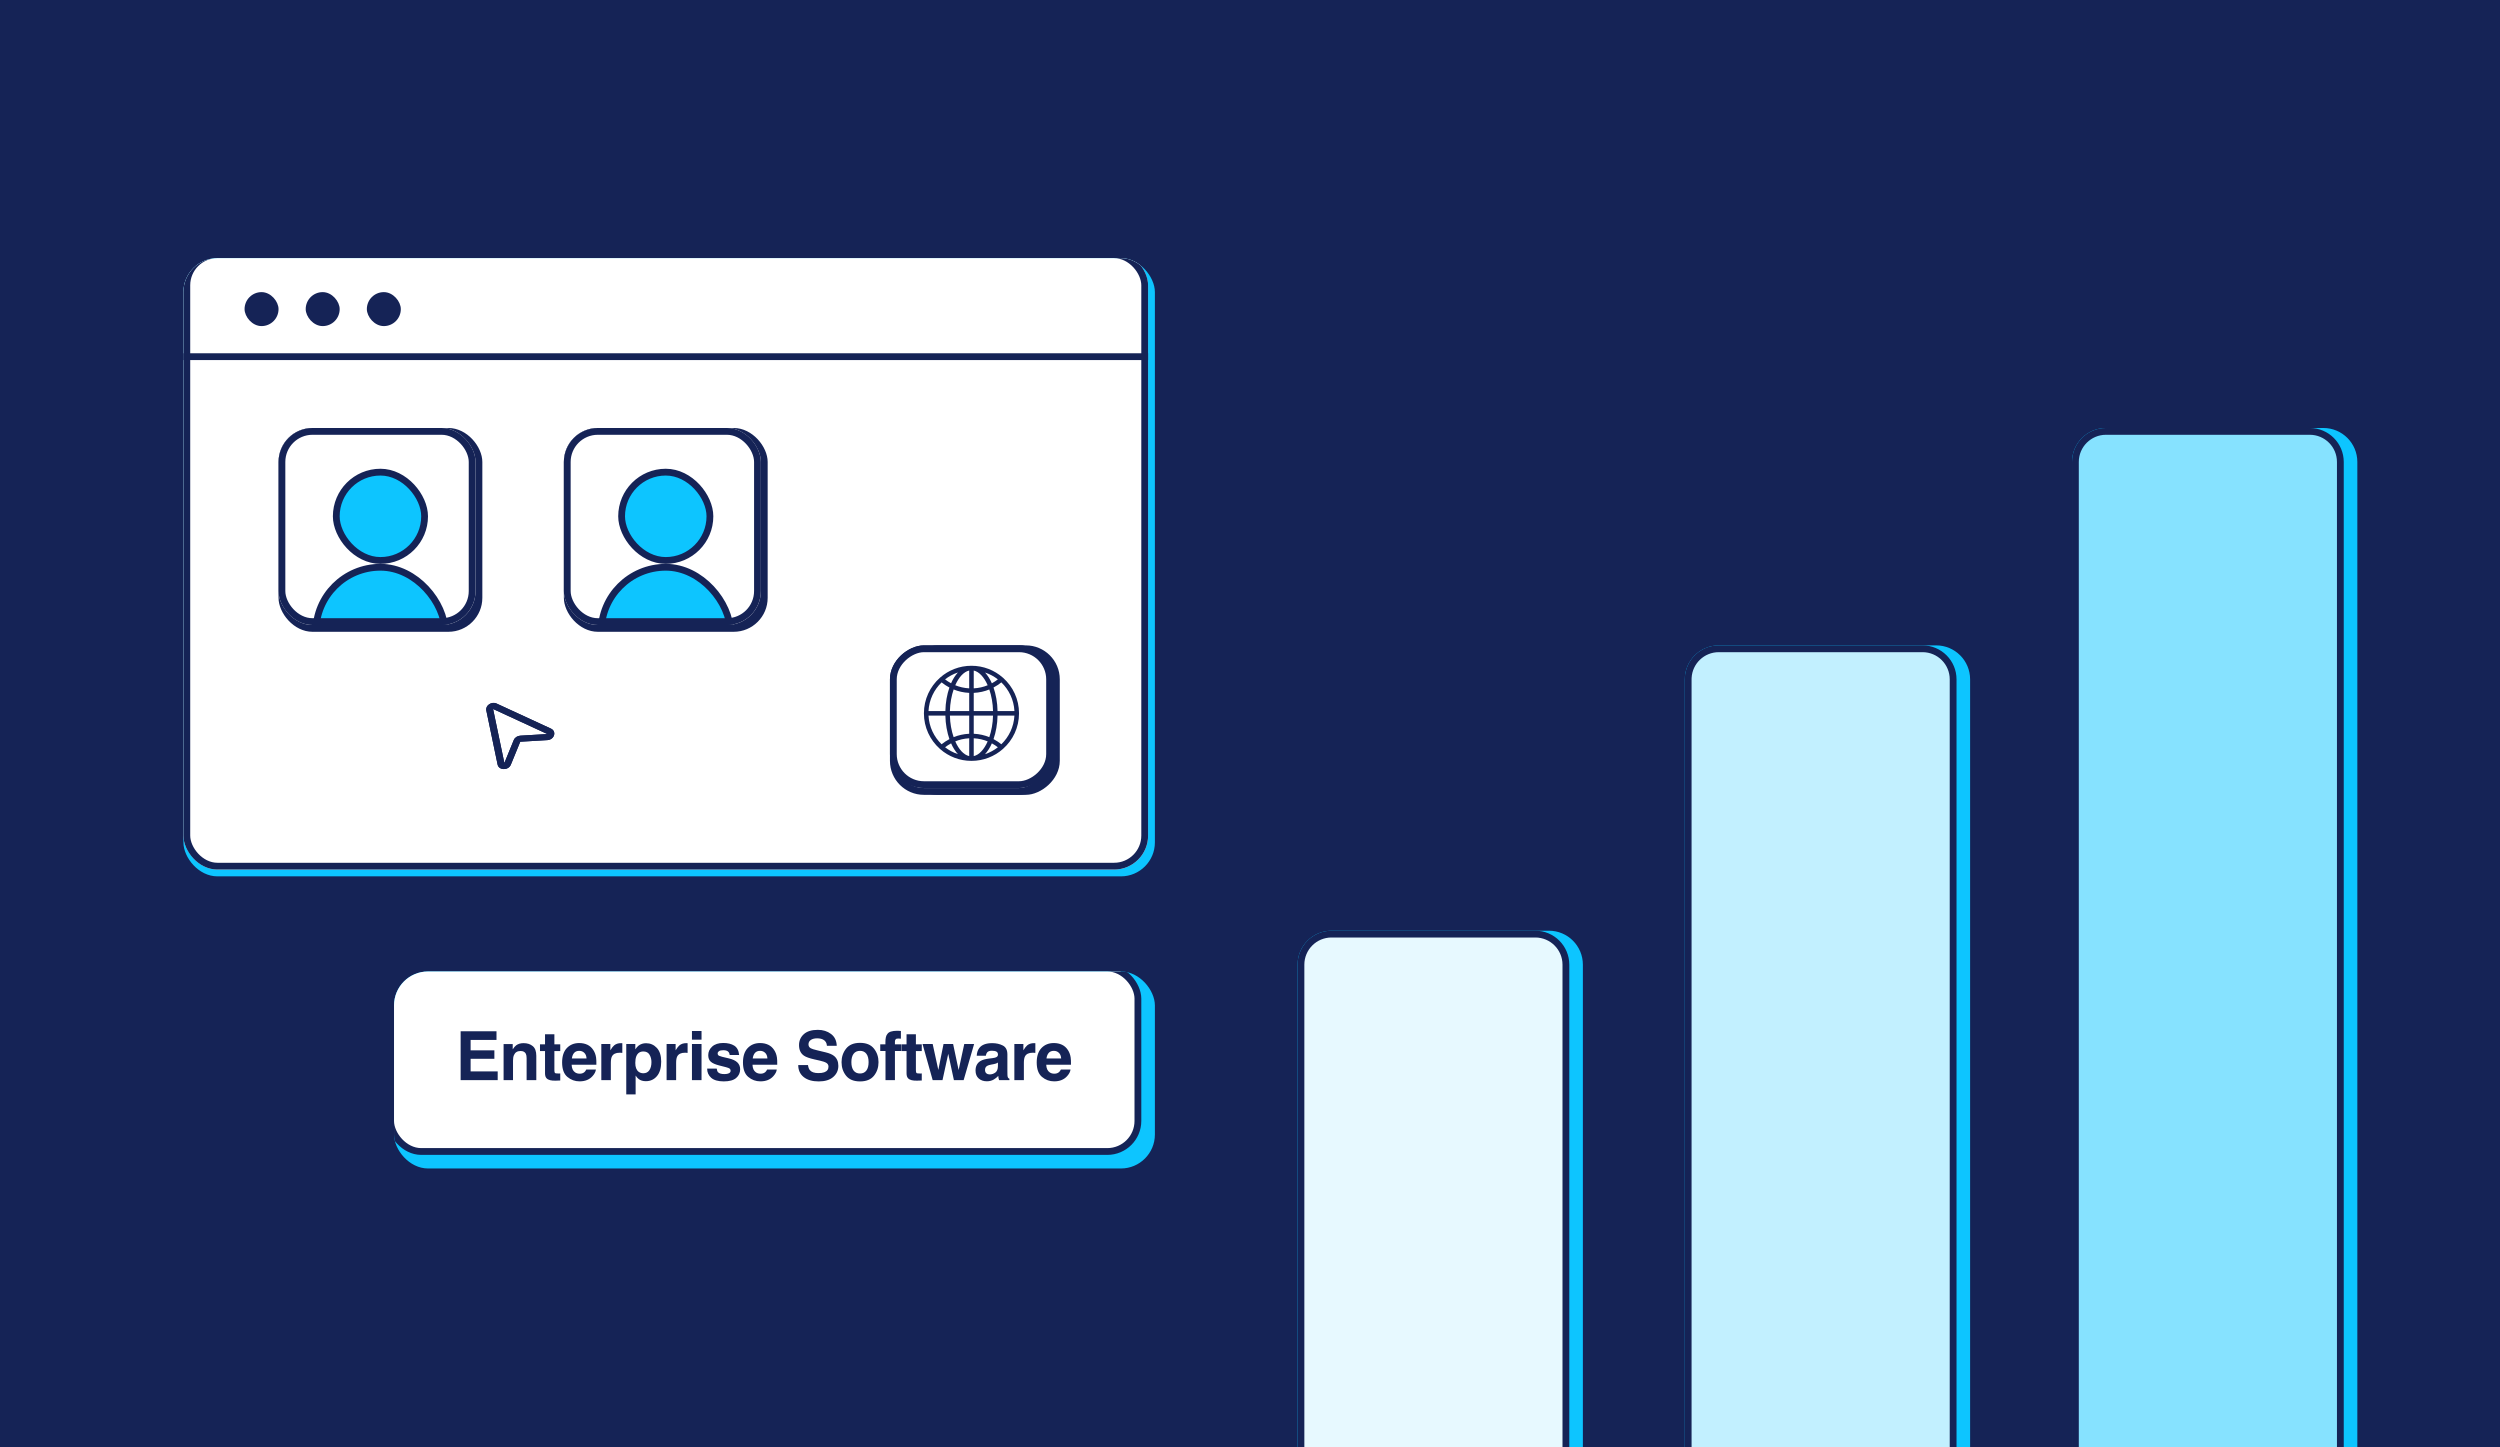
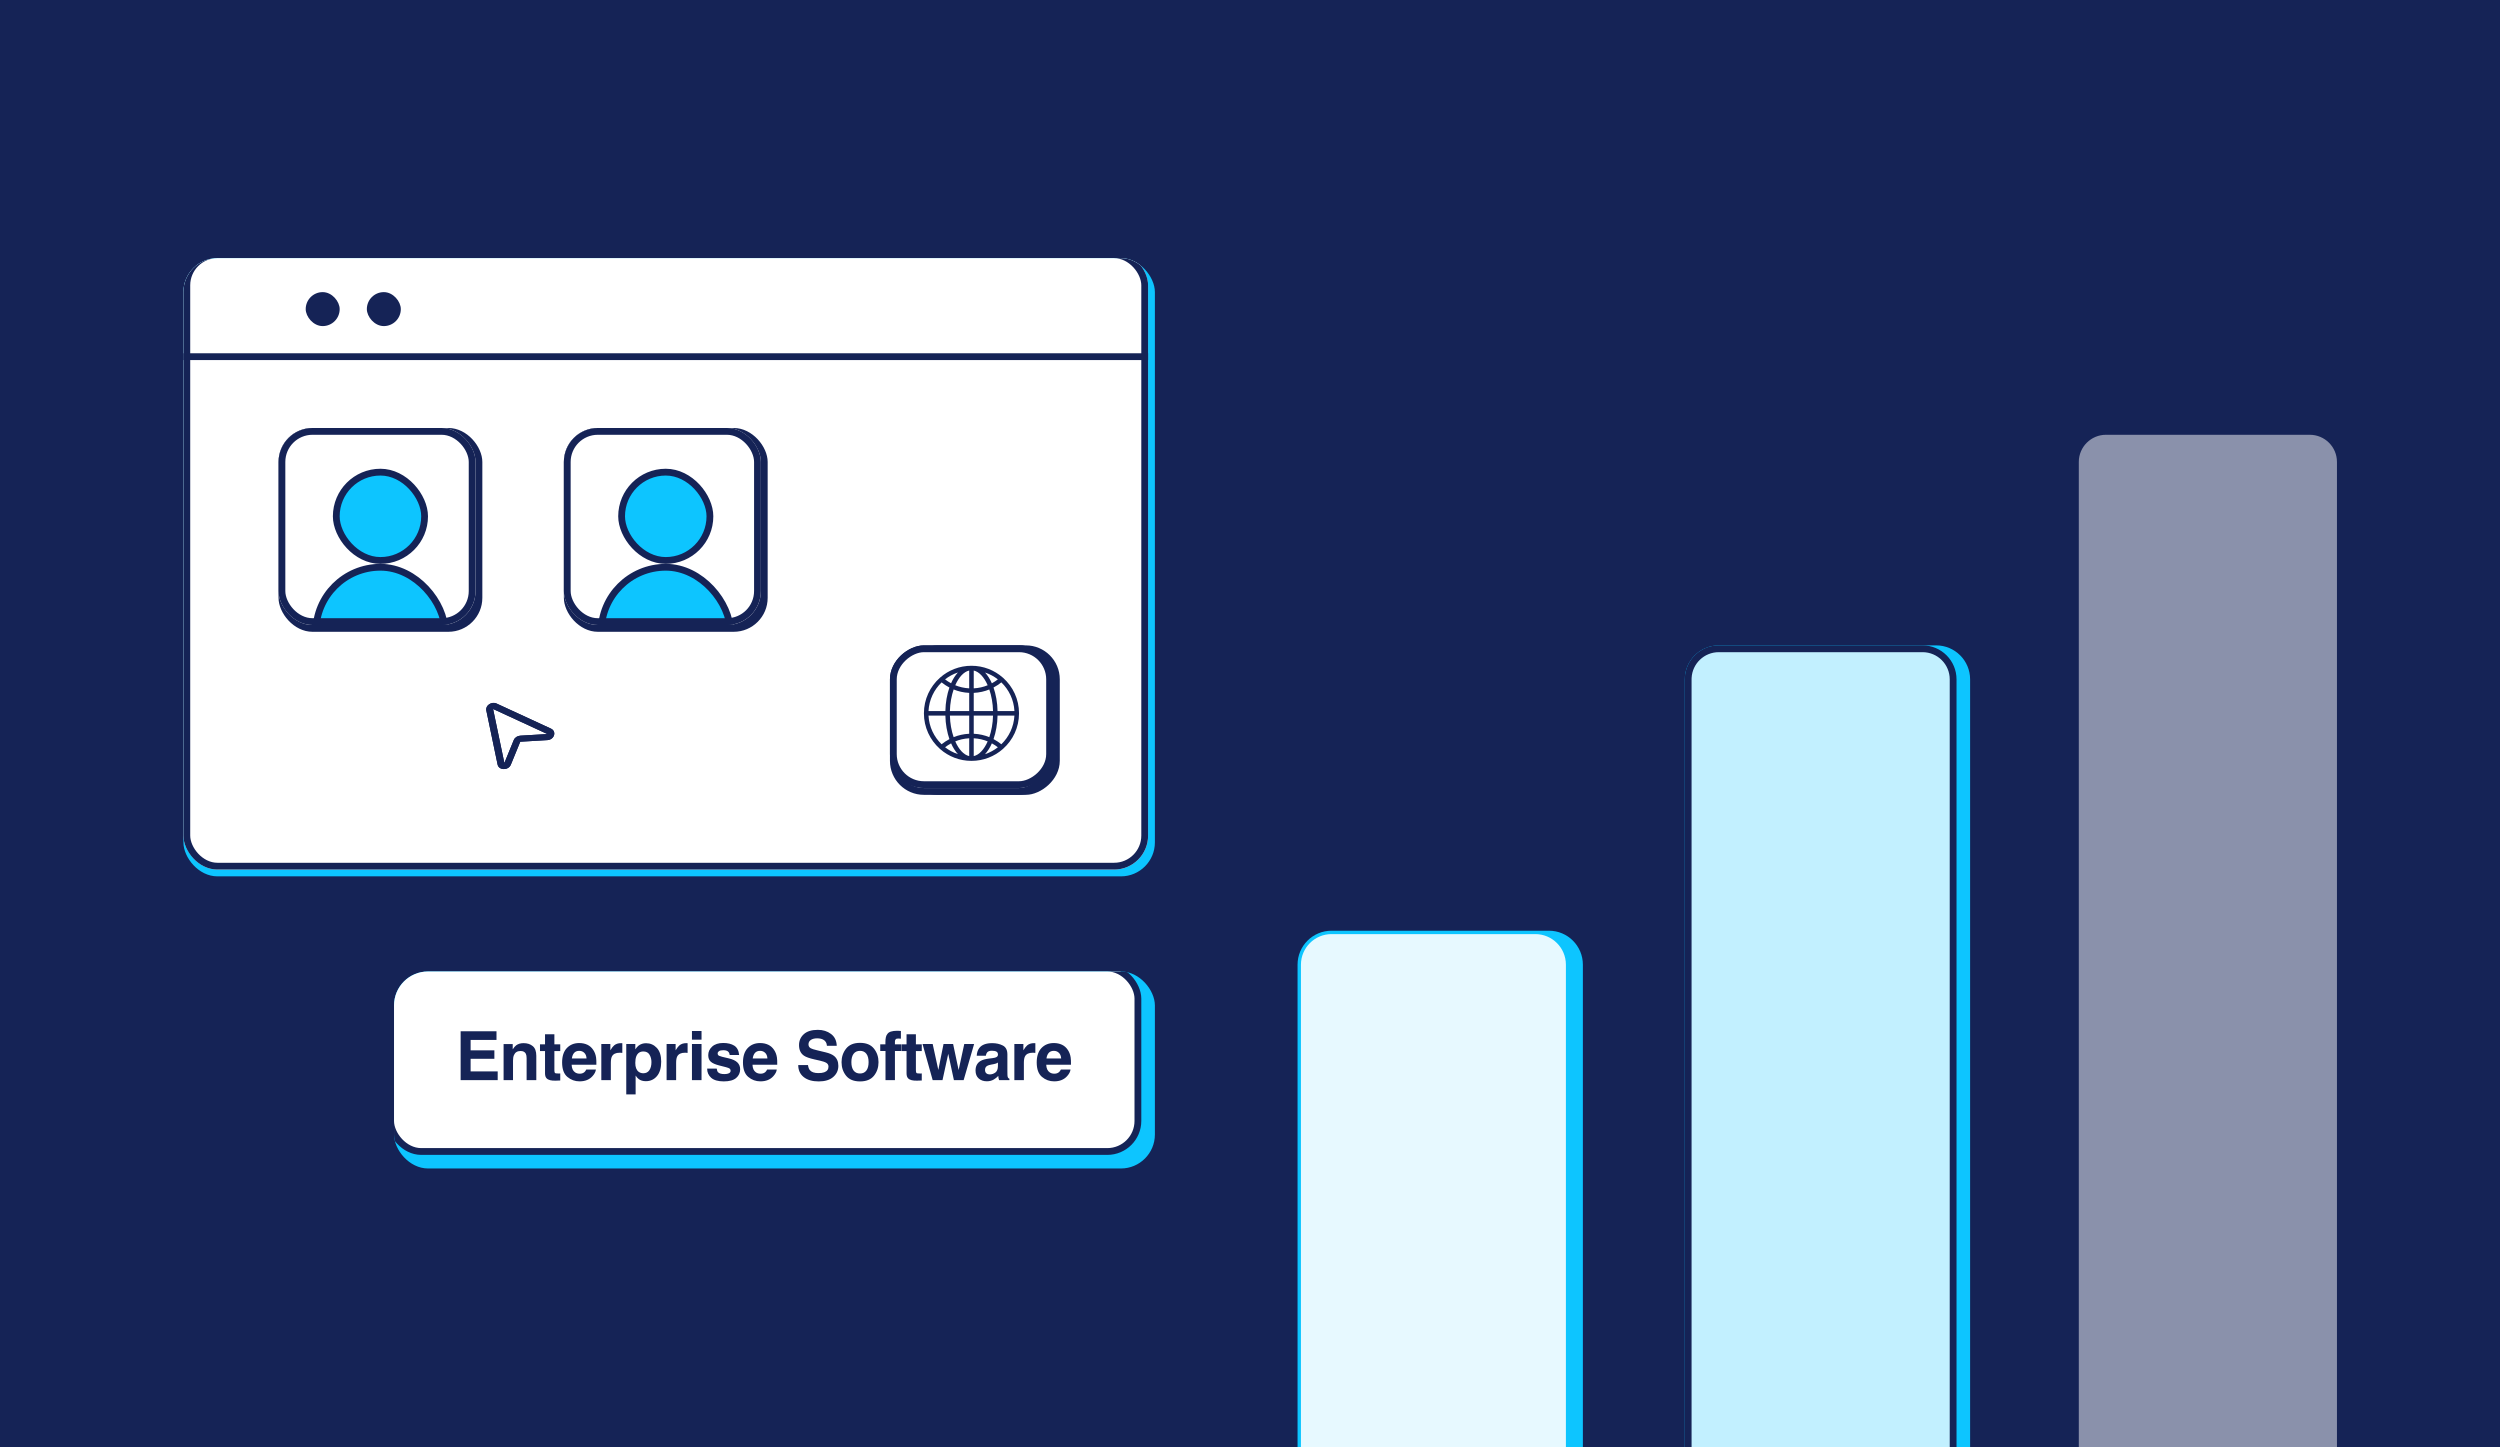
<svg xmlns="http://www.w3.org/2000/svg" width="368" height="213" viewBox="0 0 368 213" fill="none">
  <rect x="0" y="0" width="368" height="213" fill="#808080" stroke="none" />
  <g clip-path="url(#clip0_149_290)">
    <rect width="368" height="213" fill="#152356" />
    <g clip-path="url(#clip1_149_290)">
      <rect x="27" y="38" width="143" height="91" rx="5" fill="#0DC5FF" />
      <g clip-path="url(#clip2_149_290)">
        <rect x="27" y="37" width="142" height="91" rx="5" fill="white" />
        <rect width="212" height="1" transform="translate(27 52)" fill="#152356" />
-         <rect x="36" y="43" width="5" height="5" rx="2.5" fill="#152356" />
        <rect x="45" y="43" width="5" height="5" rx="2.5" fill="#152356" />
        <rect x="54" y="43" width="5" height="5" rx="2.5" fill="#152356" />
        <path fill-rule="evenodd" clip-rule="evenodd" d="M71.584 104.588C71.428 103.843 72.356 103.218 73.105 103.564L81.095 107.25C81.984 107.66 81.604 108.884 80.569 108.946L76.581 109.183L75.197 112.563C74.838 113.439 73.428 113.421 73.243 112.537L71.584 104.588ZM72.584 104.365L74.244 112.313L75.627 108.934C75.775 108.572 76.158 108.314 76.585 108.289L80.574 108.051L72.584 104.365Z" fill="#152356" />
        <path fill-rule="evenodd" clip-rule="evenodd" d="M71.584 104.588C71.428 103.843 72.356 103.218 73.105 103.564L81.095 107.25C81.984 107.66 81.604 108.884 80.569 108.946L76.581 109.183L75.197 112.563C74.838 113.439 73.428 113.421 73.243 112.537L71.584 104.588ZM72.584 104.365L74.244 112.313L75.627 108.934C75.775 108.572 76.158 108.314 76.585 108.289L80.574 108.051L72.584 104.365Z" fill="#152356" />
      </g>
      <rect x="27.5" y="37.5" width="141" height="90" rx="4.5" stroke="#152356" />
    </g>
    <path d="M191 142C191 139.239 193.239 137 196 137H228C230.761 137 233 139.239 233 142V217H191V142Z" fill="#0DC5FF" />
    <path d="M196 137.5H226C228.485 137.5 230.5 139.515 230.5 142V214.5H191.5V142C191.5 139.515 193.515 137.5 196 137.5Z" fill="white" fill-opacity="0.9" />
-     <path d="M196 137.5H226C228.485 137.5 230.5 139.515 230.5 142V214.5H191.5V142C191.5 139.515 193.515 137.5 196 137.5Z" stroke="#152356" />
    <path d="M248 100C248 97.239 250.239 95 253 95H285C287.761 95 290 97.239 290 100V225H248V100Z" fill="#0DC5FF" />
    <path d="M253 95.5H283C285.485 95.5 287.5 97.515 287.5 100V223.5H248.5V100L248.506 99.769C248.626 97.391 250.592 95.5 253 95.5Z" fill="white" fill-opacity="0.75" />
    <path d="M253 95.5H283C285.485 95.5 287.5 97.515 287.5 100V223.5H248.5V100L248.506 99.769C248.626 97.391 250.592 95.5 253 95.5Z" stroke="#152356" />
-     <path d="M305 68C305 65.239 307.239 63 310 63H342C344.761 63 347 65.239 347 68V213H305V68Z" fill="#0DC5FF" />
    <path d="M310 63.5H340C342.485 63.5 344.5 65.515 344.5 68V217.5H305.5V68C305.5 65.515 307.515 63.5 310 63.5Z" fill="white" fill-opacity="0.5" />
    <path d="M310 63.5H340C342.485 63.5 344.5 65.515 344.5 68V217.5H305.5V68C305.5 65.515 307.515 63.5 310 63.5Z" stroke="#152356" />
    <g clip-path="url(#clip3_149_290)">
      <rect x="58" y="143" width="112" height="29" rx="5" fill="#0DC5FF" />
      <rect x="57.5" y="142.5" width="110" height="27" rx="4.5" fill="white" />
      <rect x="57.5" y="142.5" width="110" height="27" rx="4.5" stroke="#152356" />
      <path d="M72.772 155.855H69.275V157.706H73.26V159H67.806V151.803H73.084V153.077H69.275V154.605H72.772V155.855ZM76.624 154.708C76.152 154.708 75.828 154.908 75.653 155.309C75.561 155.52 75.516 155.79 75.516 156.119V159H74.129V153.688H75.472V154.464C75.651 154.19 75.82 153.993 75.98 153.873C76.266 153.658 76.629 153.551 77.069 153.551C77.619 153.551 78.068 153.696 78.416 153.985C78.768 154.272 78.944 154.749 78.944 155.416V159H77.518V155.763C77.518 155.483 77.48 155.268 77.406 155.118C77.269 154.845 77.008 154.708 76.624 154.708ZM82.469 158.009V159.049L81.81 159.073C81.152 159.096 80.703 158.982 80.462 158.731C80.306 158.572 80.228 158.326 80.228 157.994V154.718H79.486V153.727H80.228V152.242H81.605V153.727H82.469V154.718H81.605V157.53C81.605 157.748 81.633 157.885 81.688 157.94C81.743 157.993 81.912 158.019 82.196 158.019C82.238 158.019 82.282 158.019 82.328 158.019C82.376 158.015 82.424 158.012 82.469 158.009ZM87.718 157.438C87.683 157.753 87.518 158.074 87.225 158.399C86.769 158.917 86.131 159.176 85.311 159.176C84.634 159.176 84.037 158.958 83.519 158.521C83.002 158.085 82.743 157.376 82.743 156.393C82.743 155.471 82.975 154.765 83.441 154.273C83.91 153.782 84.517 153.536 85.262 153.536C85.705 153.536 86.104 153.619 86.459 153.785C86.813 153.951 87.106 154.213 87.338 154.571C87.546 154.887 87.681 155.253 87.743 155.67C87.779 155.914 87.793 156.266 87.787 156.725H84.144C84.164 157.258 84.331 157.633 84.647 157.848C84.839 157.981 85.07 158.048 85.34 158.048C85.627 158.048 85.86 157.966 86.039 157.804C86.136 157.716 86.223 157.594 86.297 157.438H87.718ZM86.341 155.807C86.319 155.439 86.206 155.16 86.004 154.972C85.806 154.78 85.558 154.684 85.262 154.684C84.94 154.684 84.689 154.785 84.51 154.986C84.335 155.188 84.224 155.462 84.178 155.807H86.341ZM91.205 154.962C90.645 154.962 90.269 155.144 90.077 155.509C89.969 155.714 89.916 156.03 89.916 156.456V159H88.514V153.678H89.843V154.605C90.057 154.251 90.245 154.008 90.404 153.878C90.665 153.66 91.003 153.551 91.42 153.551C91.446 153.551 91.467 153.552 91.483 153.556C91.503 153.556 91.543 153.557 91.605 153.561V154.986C91.517 154.977 91.439 154.97 91.371 154.967C91.302 154.964 91.247 154.962 91.205 154.962ZM96.684 154.249C97.113 154.708 97.328 155.382 97.328 156.271C97.328 157.208 97.117 157.923 96.693 158.414C96.273 158.906 95.731 159.151 95.067 159.151C94.644 159.151 94.293 159.046 94.013 158.834C93.86 158.717 93.71 158.546 93.564 158.321V161.095H92.186V153.678H93.519V154.464C93.669 154.233 93.829 154.05 93.998 153.917C94.307 153.679 94.675 153.561 95.102 153.561C95.723 153.561 96.251 153.79 96.684 154.249ZM95.893 156.339C95.893 155.929 95.798 155.566 95.609 155.25C95.424 154.934 95.121 154.776 94.701 154.776C94.197 154.776 93.85 155.016 93.661 155.494C93.564 155.748 93.515 156.07 93.515 156.461C93.515 157.079 93.679 157.514 94.008 157.765C94.203 157.911 94.434 157.984 94.701 157.984C95.088 157.984 95.383 157.835 95.585 157.535C95.79 157.236 95.893 156.837 95.893 156.339ZM100.815 154.962C100.255 154.962 99.879 155.144 99.687 155.509C99.579 155.714 99.526 156.03 99.526 156.456V159H98.124V153.678H99.452V154.605C99.667 154.251 99.854 154.008 100.014 153.878C100.274 153.66 100.613 153.551 101.029 153.551C101.056 153.551 101.077 153.552 101.093 153.556C101.112 153.556 101.153 153.557 101.215 153.561V154.986C101.127 154.977 101.049 154.97 100.981 154.967C100.912 154.964 100.857 154.962 100.815 154.962ZM103.266 153.678V159H101.855V153.678H103.266ZM103.266 151.759V153.043H101.855V151.759H103.266ZM108.086 153.922C108.502 154.189 108.741 154.648 108.803 155.299H107.412C107.392 155.12 107.342 154.978 107.26 154.874C107.107 154.685 106.847 154.591 106.479 154.591C106.176 154.591 105.96 154.638 105.83 154.732C105.703 154.827 105.639 154.938 105.639 155.064C105.639 155.224 105.708 155.34 105.844 155.411C105.981 155.486 106.464 155.615 107.295 155.797C107.848 155.927 108.263 156.124 108.54 156.388C108.813 156.655 108.95 156.988 108.95 157.389C108.95 157.916 108.753 158.347 108.359 158.683C107.968 159.015 107.363 159.181 106.543 159.181C105.706 159.181 105.088 159.005 104.687 158.653C104.29 158.299 104.091 157.848 104.091 157.301H105.503C105.532 157.548 105.595 157.724 105.693 157.828C105.865 158.014 106.185 158.106 106.65 158.106C106.923 158.106 107.14 158.066 107.299 157.984C107.462 157.903 107.544 157.781 107.544 157.618C107.544 157.462 107.478 157.343 107.348 157.262C107.218 157.18 106.735 157.04 105.898 156.842C105.296 156.692 104.871 156.505 104.624 156.28C104.376 156.059 104.253 155.74 104.253 155.323C104.253 154.832 104.445 154.41 104.829 154.059C105.216 153.704 105.76 153.526 106.46 153.526C107.124 153.526 107.666 153.658 108.086 153.922ZM114.341 157.438C114.305 157.753 114.14 158.074 113.847 158.399C113.392 158.917 112.754 159.176 111.933 159.176C111.256 159.176 110.659 158.958 110.141 158.521C109.624 158.085 109.365 157.376 109.365 156.393C109.365 155.471 109.598 154.765 110.063 154.273C110.532 153.782 111.139 153.536 111.885 153.536C112.327 153.536 112.726 153.619 113.081 153.785C113.436 153.951 113.729 154.213 113.96 154.571C114.168 154.887 114.303 155.253 114.365 155.67C114.401 155.914 114.415 156.266 114.409 156.725H110.766C110.786 157.258 110.954 157.633 111.269 157.848C111.461 157.981 111.693 158.048 111.963 158.048C112.249 158.048 112.482 157.966 112.661 157.804C112.759 157.716 112.845 157.594 112.92 157.438H114.341ZM112.964 155.807C112.941 155.439 112.829 155.16 112.627 154.972C112.428 154.78 112.181 154.684 111.885 154.684C111.562 154.684 111.312 154.785 111.133 154.986C110.957 155.188 110.846 155.462 110.801 155.807H112.964ZM120.459 157.96C120.814 157.96 121.102 157.921 121.323 157.843C121.743 157.693 121.953 157.415 121.953 157.008C121.953 156.77 121.849 156.586 121.641 156.456C121.432 156.329 121.105 156.217 120.659 156.119L119.898 155.948C119.149 155.779 118.631 155.595 118.345 155.396C117.86 155.064 117.617 154.545 117.617 153.839C117.617 153.194 117.852 152.659 118.321 152.232C118.789 151.806 119.478 151.593 120.386 151.593C121.144 151.593 121.791 151.795 122.324 152.198C122.862 152.599 123.143 153.181 123.169 153.946H121.724C121.698 153.513 121.509 153.206 121.157 153.023C120.923 152.903 120.632 152.843 120.283 152.843C119.896 152.843 119.587 152.921 119.356 153.077C119.125 153.233 119.009 153.451 119.009 153.731C119.009 153.989 119.123 154.181 119.351 154.308C119.497 154.392 119.81 154.492 120.288 154.605L121.529 154.903C122.072 155.034 122.482 155.208 122.759 155.426C123.189 155.764 123.404 156.254 123.404 156.896C123.404 157.553 123.151 158.1 122.647 158.536C122.145 158.969 121.436 159.186 120.518 159.186C119.58 159.186 118.843 158.972 118.306 158.546C117.769 158.116 117.5 157.527 117.5 156.778H118.936C118.981 157.107 119.071 157.353 119.204 157.516C119.448 157.812 119.867 157.96 120.459 157.96ZM128.643 154.352C129.092 154.915 129.317 155.58 129.317 156.349C129.317 157.13 129.092 157.799 128.643 158.355C128.194 158.909 127.512 159.186 126.597 159.186C125.682 159.186 125 158.909 124.551 158.355C124.102 157.799 123.877 157.13 123.877 156.349C123.877 155.58 124.102 154.915 124.551 154.352C125 153.788 125.682 153.507 126.597 153.507C127.512 153.507 128.194 153.788 128.643 154.352ZM126.592 154.684C126.185 154.684 125.871 154.828 125.65 155.118C125.432 155.405 125.323 155.815 125.323 156.349C125.323 156.882 125.432 157.294 125.65 157.584C125.871 157.874 126.185 158.019 126.592 158.019C126.999 158.019 127.312 157.874 127.53 157.584C127.748 157.294 127.857 156.882 127.857 156.349C127.857 155.815 127.748 155.405 127.53 155.118C127.312 154.828 126.999 154.684 126.592 154.684ZM132.613 151.759V152.892C132.535 152.882 132.403 152.875 132.217 152.872C132.035 152.866 131.908 152.906 131.837 152.994C131.768 153.079 131.734 153.173 131.734 153.277V153.727H132.647V154.708H131.734V159H130.347V154.708H129.571V153.727H130.333V153.385C130.333 152.815 130.429 152.423 130.621 152.208C130.823 151.889 131.309 151.729 132.081 151.729C132.169 151.729 132.248 151.733 132.32 151.739C132.392 151.743 132.489 151.749 132.613 151.759ZM135.684 158.009V159.049L135.025 159.073C134.368 159.096 133.918 158.982 133.678 158.731C133.521 158.572 133.443 158.326 133.443 157.994V154.718H132.701V153.727H133.443V152.242H134.82V153.727H135.684V154.718H134.82V157.53C134.82 157.748 134.848 157.885 134.903 157.94C134.958 157.993 135.128 158.019 135.411 158.019C135.453 158.019 135.497 158.019 135.543 158.019C135.592 158.015 135.639 158.012 135.684 158.009ZM140.416 159L139.581 155.123L138.736 159H137.291L135.797 153.678H137.291L138.121 157.496L138.888 153.678H140.299L141.109 157.511L141.939 153.678H143.39L141.847 159H140.416ZM144.161 154.254C144.529 153.785 145.161 153.551 146.056 153.551C146.639 153.551 147.156 153.666 147.609 153.897C148.061 154.129 148.287 154.565 148.287 155.206V157.647C148.287 157.817 148.291 158.022 148.297 158.263C148.307 158.445 148.335 158.569 148.38 158.634C148.426 158.699 148.494 158.753 148.585 158.795V159H147.071C147.029 158.893 147 158.792 146.984 158.697C146.967 158.603 146.954 158.495 146.945 158.375C146.752 158.583 146.531 158.761 146.28 158.907C145.981 159.08 145.642 159.166 145.265 159.166C144.783 159.166 144.384 159.029 144.069 158.756C143.756 158.479 143.6 158.089 143.6 157.584C143.6 156.93 143.852 156.456 144.357 156.163C144.633 156.004 145.04 155.89 145.577 155.821L146.051 155.763C146.308 155.73 146.492 155.689 146.603 155.641C146.801 155.556 146.901 155.424 146.901 155.245C146.901 155.027 146.824 154.877 146.671 154.796C146.521 154.711 146.3 154.669 146.007 154.669C145.678 154.669 145.446 154.75 145.309 154.913C145.211 155.034 145.146 155.196 145.113 155.401H143.771C143.8 154.936 143.93 154.553 144.161 154.254ZM145.196 157.994C145.327 158.102 145.486 158.155 145.675 158.155C145.974 158.155 146.25 158.067 146.5 157.892C146.754 157.716 146.886 157.395 146.896 156.93V156.412C146.808 156.467 146.718 156.513 146.627 156.549C146.539 156.581 146.417 156.612 146.261 156.642L145.948 156.7C145.655 156.752 145.446 156.816 145.319 156.891C145.104 157.018 144.996 157.215 144.996 157.481C144.996 157.719 145.063 157.89 145.196 157.994ZM152.003 154.962C151.443 154.962 151.067 155.144 150.875 155.509C150.768 155.714 150.714 156.03 150.714 156.456V159H149.313V153.678H150.641V154.605C150.856 154.251 151.043 154.008 151.203 153.878C151.463 153.66 151.801 153.551 152.218 153.551C152.244 153.551 152.265 153.552 152.282 153.556C152.301 153.556 152.342 153.557 152.404 153.561V154.986C152.316 154.977 152.238 154.97 152.169 154.967C152.101 154.964 152.046 154.962 152.003 154.962ZM157.58 157.438C157.544 157.753 157.379 158.074 157.087 158.399C156.631 158.917 155.993 159.176 155.172 159.176C154.495 159.176 153.898 158.958 153.38 158.521C152.863 158.085 152.604 157.376 152.604 156.393C152.604 155.471 152.837 154.765 153.302 154.273C153.771 153.782 154.378 153.536 155.124 153.536C155.566 153.536 155.965 153.619 156.32 153.785C156.675 153.951 156.968 154.213 157.199 154.571C157.407 154.887 157.542 155.253 157.604 155.67C157.64 155.914 157.655 156.266 157.648 156.725H154.005C154.025 157.258 154.193 157.633 154.508 157.848C154.7 157.981 154.932 158.048 155.202 158.048C155.488 158.048 155.721 157.966 155.9 157.804C155.998 157.716 156.084 157.594 156.159 157.438H157.58ZM156.203 155.807C156.18 155.439 156.068 155.16 155.866 154.972C155.667 154.78 155.42 154.684 155.124 154.684C154.801 154.684 154.551 154.785 154.372 154.986C154.196 155.188 154.085 155.462 154.04 155.807H156.203Z" fill="#152356" />
    </g>
    <rect x="41" y="63" width="30" height="30" rx="5" fill="#152356" />
    <g clip-path="url(#clip4_149_290)">
      <rect x="41" y="63" width="29" height="29" rx="5" fill="white" />
      <rect x="46.5" y="83.5" width="19" height="19" rx="9.5" fill="#0DC5FF" />
      <rect x="46.5" y="83.5" width="19" height="19" rx="9.5" stroke="#152356" />
      <rect x="49.5" y="69.5" width="13" height="13" rx="6.5" fill="#0DC5FF" />
      <rect x="49.5" y="69.5" width="13" height="13" rx="6.5" stroke="#152356" />
    </g>
    <rect x="41.5" y="63.5" width="28" height="28" rx="4.5" stroke="#152356" />
    <rect x="83" y="63" width="30" height="30" rx="5" fill="#152356" />
    <g clip-path="url(#clip5_149_290)">
      <rect x="83" y="63" width="29" height="29" rx="5" fill="white" />
      <rect x="88.5" y="83.5" width="19" height="19" rx="9.5" fill="#0DC5FF" />
      <rect x="88.5" y="83.5" width="19" height="19" rx="9.5" stroke="#152356" />
      <rect x="91.5" y="69.5" width="13" height="13" rx="6.5" fill="#0DC5FF" />
      <rect x="91.5" y="69.5" width="13" height="13" rx="6.5" stroke="#152356" />
    </g>
    <rect x="83.5" y="63.5" width="28" height="28" rx="4.5" stroke="#152356" />
    <rect x="133" y="117" width="22" height="23" rx="5" transform="rotate(-90 133 117)" fill="#152356" />
    <rect x="131.5" y="116.5" width="21" height="23" rx="4.5" transform="rotate(-90 131.5 116.5)" fill="white" />
    <rect x="131.5" y="116.5" width="21" height="23" rx="4.5" transform="rotate(-90 131.5 116.5)" stroke="#152356" />
    <g clip-path="url(#clip6_149_290)">
      <path d="M150 106C150 105.999 150 105.998 150 105.997C150 103.925 149.098 102.065 147.666 100.786L147.659 100.78C147.641 100.761 147.622 100.744 147.6 100.729L147.599 100.729C146.377 99.655 144.765 99.001 142.999 99.001C141.23 99.001 139.615 99.658 138.385 100.742L138.392 100.735C138.377 100.747 138.364 100.759 138.351 100.773C136.906 102.059 136 103.925 136 106.002C136 108.073 136.901 109.933 138.332 111.213L138.339 111.219C138.339 111.221 138.34 111.222 138.341 111.222C138.36 111.242 138.379 111.26 138.4 111.275L138.402 111.276C139.623 112.348 141.235 113.001 142.999 113.001C144.767 113.001 146.383 112.345 147.614 111.261L147.606 111.267C147.623 111.254 147.639 111.241 147.653 111.226C149.096 109.942 150.001 108.079 150.001 106.005C150.001 106.004 150.001 106.002 150.001 106.001L150 106ZM147.397 110.553C147.061 110.28 146.684 110.03 146.284 109.817L146.246 109.798C146.603 108.768 146.818 107.579 146.839 106.343V106.334H149.324C149.233 107.998 148.513 109.477 147.399 110.551L147.397 110.553ZM143.334 109.675C144.082 109.716 144.781 109.88 145.427 110.148L145.385 110.133C144.868 111.311 144.14 112.121 143.334 112.299V109.675ZM143.334 109.008V106.334H146.173C146.148 107.478 145.95 108.567 145.604 109.588L145.627 109.511C144.952 109.229 144.17 109.048 143.35 109.009L143.334 109.008H143.334ZM143.334 105.667V102.993C144.168 102.952 144.951 102.772 145.671 102.473L145.625 102.49C145.949 103.434 146.148 104.523 146.173 105.654V105.667H143.334ZM143.334 102.325V99.703C144.14 99.881 144.868 100.687 145.385 101.869C144.781 102.12 144.082 102.284 143.351 102.325L143.334 102.325ZM144.998 99.992C145.721 100.236 146.347 100.581 146.899 101.014L146.886 101.003C146.627 101.206 146.337 101.398 146.032 101.564L145.999 101.58C145.737 100.97 145.401 100.445 144.993 99.984L144.998 99.99V99.992ZM142.665 99.705V102.325C141.917 102.285 141.217 102.121 140.572 101.853L140.614 101.868C141.133 100.69 141.86 99.88 142.666 99.703L142.665 99.705ZM140 101.579C139.662 101.395 139.372 101.204 139.1 100.991L139.114 101.002C139.652 100.578 140.278 100.235 140.956 100.003L141 99.99C140.598 100.443 140.262 100.968 140.015 101.54L140 101.579ZM142.666 102.992V105.666H139.827C139.852 104.522 140.051 103.434 140.398 102.413L140.375 102.489C141.049 102.771 141.832 102.952 142.651 102.991L142.666 102.992ZM142.666 106.333V109.007C141.832 109.048 141.049 109.228 140.329 109.527L140.375 109.51C140.051 108.566 139.852 107.477 139.827 106.346V106.333H142.666ZM142.666 109.675V112.297C141.86 112.119 141.132 111.313 140.615 110.131C141.218 109.88 141.918 109.717 142.649 109.676L142.666 109.675ZM141.004 112.008C140.282 111.764 139.656 111.421 139.103 110.988L139.117 110.999C139.376 110.796 139.666 110.605 139.971 110.438L140.004 110.422C140.264 111.033 140.6 111.558 141.009 112.016L141.004 112.01V112.008ZM145.999 110.421C146.338 110.605 146.628 110.796 146.9 111.009L146.886 110.998C146.348 111.422 145.722 111.765 145.044 111.997L145 112.01C145.402 111.557 145.738 111.032 145.985 110.46L145.999 110.423V110.421ZM149.324 105.667H146.839C146.818 104.421 146.603 103.233 146.222 102.121L146.246 102.202C146.684 101.969 147.061 101.719 147.411 101.436L147.397 101.447C148.512 102.523 149.233 104.002 149.323 105.65L149.324 105.666L149.324 105.667ZM138.603 101.447C138.939 101.72 139.316 101.971 139.716 102.184L139.754 102.202C139.397 103.233 139.181 104.421 139.161 105.657V105.667H136.675C136.766 104.003 137.486 102.524 138.601 101.449L138.603 101.447ZM136.675 106.334H139.161C139.181 107.579 139.397 108.768 139.778 109.879L139.754 109.799C139.316 110.032 138.939 110.282 138.589 110.564L138.603 110.554C137.487 109.478 136.767 107.998 136.677 106.351L136.676 106.335L136.675 106.334Z" fill="#152356" />
    </g>
    <rect x="131.5" y="115.5" width="20" height="23" rx="4.5" transform="rotate(-90 131.5 115.5)" fill="white" />
    <rect x="131.5" y="115.5" width="20" height="23" rx="4.5" transform="rotate(-90 131.5 115.5)" stroke="#152356" />
    <g clip-path="url(#clip7_149_290)">
      <path d="M150 105C150 104.999 150 104.998 150 104.997C150 102.925 149.098 101.065 147.666 99.786L147.659 99.78C147.641 99.761 147.622 99.744 147.6 99.729L147.599 99.729C146.377 98.655 144.765 98.001 142.999 98.001C141.23 98.001 139.615 98.658 138.385 99.742L138.392 99.735C138.377 99.747 138.364 99.759 138.351 99.773C136.906 101.059 136 102.925 136 105.002C136 107.073 136.901 108.933 138.332 110.213L138.339 110.219C138.339 110.221 138.34 110.222 138.341 110.222C138.36 110.242 138.379 110.26 138.4 110.275L138.402 110.276C139.623 111.348 141.235 112.001 142.999 112.001C144.767 112.001 146.383 111.345 147.614 110.261L147.606 110.267C147.623 110.254 147.639 110.241 147.653 110.226C149.096 108.942 150.001 107.079 150.001 105.005C150.001 105.004 150.001 105.002 150.001 105.001L150 105ZM147.397 109.553C147.061 109.28 146.684 109.03 146.284 108.817L146.246 108.798C146.603 107.768 146.818 106.579 146.839 105.343V105.334H149.324C149.233 106.998 148.513 108.477 147.399 109.551L147.397 109.553ZM143.334 108.675C144.082 108.716 144.781 108.88 145.427 109.148L145.385 109.133C144.868 110.311 144.14 111.121 143.334 111.299V108.675ZM143.334 108.008V105.334H146.173C146.148 106.478 145.95 107.567 145.604 108.588L145.627 108.511C144.952 108.229 144.17 108.048 143.35 108.009L143.334 108.008H143.334ZM143.334 104.667V101.993C144.168 101.952 144.951 101.772 145.671 101.473L145.625 101.49C145.949 102.434 146.148 103.523 146.173 104.654V104.667H143.334ZM143.334 101.325V98.703C144.14 98.881 144.868 99.687 145.385 100.869C144.781 101.12 144.082 101.284 143.351 101.325L143.334 101.325ZM144.998 98.992C145.721 99.236 146.347 99.581 146.899 100.014L146.886 100.003C146.627 100.206 146.337 100.398 146.032 100.564L145.999 100.58C145.737 99.97 145.401 99.445 144.993 98.984L144.998 98.99V98.992ZM142.665 98.705V101.325C141.917 101.285 141.217 101.121 140.572 100.853L140.614 100.868C141.133 99.69 141.86 98.88 142.666 98.703L142.665 98.705ZM140 100.579C139.662 100.395 139.372 100.204 139.1 99.991L139.114 100.002C139.652 99.578 140.278 99.235 140.956 99.003L141 98.99C140.598 99.443 140.262 99.968 140.015 100.54L140 100.579ZM142.666 101.992V104.666H139.827C139.852 103.522 140.051 102.434 140.398 101.413L140.375 101.489C141.049 101.771 141.832 101.952 142.651 101.991L142.666 101.992ZM142.666 105.333V108.007C141.832 108.048 141.049 108.228 140.329 108.527L140.375 108.51C140.051 107.566 139.852 106.477 139.827 105.346V105.333H142.666ZM142.666 108.675V111.297C141.86 111.119 141.132 110.313 140.615 109.131C141.218 108.88 141.918 108.717 142.649 108.676L142.666 108.675ZM141.004 111.008C140.282 110.764 139.656 110.421 139.103 109.988L139.117 109.999C139.376 109.796 139.666 109.605 139.971 109.438L140.004 109.422C140.264 110.033 140.6 110.558 141.009 111.016L141.004 111.01V111.008ZM145.999 109.421C146.338 109.605 146.628 109.796 146.9 110.009L146.886 109.998C146.348 110.422 145.722 110.765 145.044 110.997L145 111.01C145.402 110.557 145.738 110.032 145.985 109.46L145.999 109.423V109.421ZM149.324 104.667H146.839C146.818 103.421 146.603 102.233 146.222 101.121L146.246 101.202C146.684 100.969 147.061 100.719 147.411 100.436L147.397 100.447C148.512 101.523 149.233 103.002 149.323 104.65L149.324 104.666L149.324 104.667ZM138.603 100.447C138.939 100.72 139.316 100.971 139.716 101.184L139.754 101.202C139.397 102.233 139.181 103.421 139.161 104.657V104.667H136.675C136.766 103.003 137.486 101.524 138.601 100.449L138.603 100.447ZM136.675 105.334H139.161C139.181 106.579 139.397 107.768 139.778 108.879L139.754 108.799C139.316 109.032 138.939 109.282 138.589 109.564L138.603 109.554C137.487 108.478 136.767 106.998 136.677 105.351L136.676 105.335L136.675 105.334Z" fill="#152356" />
    </g>
  </g>
  <defs>
    <clipPath id="clip0_149_290">
      <rect width="368" height="213" fill="white" />
    </clipPath>
    <clipPath id="clip1_149_290">
      <rect x="27" y="38" width="143" height="91" rx="5" fill="white" />
    </clipPath>
    <clipPath id="clip2_149_290">
      <rect x="27" y="37" width="142" height="91" rx="5" fill="white" />
    </clipPath>
    <clipPath id="clip3_149_290">
      <rect x="58" y="143" width="112" height="29" rx="5" fill="white" />
    </clipPath>
    <clipPath id="clip4_149_290">
      <rect x="41" y="63" width="29" height="29" rx="5" fill="white" />
    </clipPath>
    <clipPath id="clip5_149_290">
      <rect x="83" y="63" width="29" height="29" rx="5" fill="white" />
    </clipPath>
    <clipPath id="clip6_149_290">
      <rect width="14" height="14" fill="white" transform="translate(136 99)" />
    </clipPath>
    <clipPath id="clip7_149_290">
      <rect width="14" height="14" fill="white" transform="translate(136 98)" />
    </clipPath>
  </defs>
</svg>